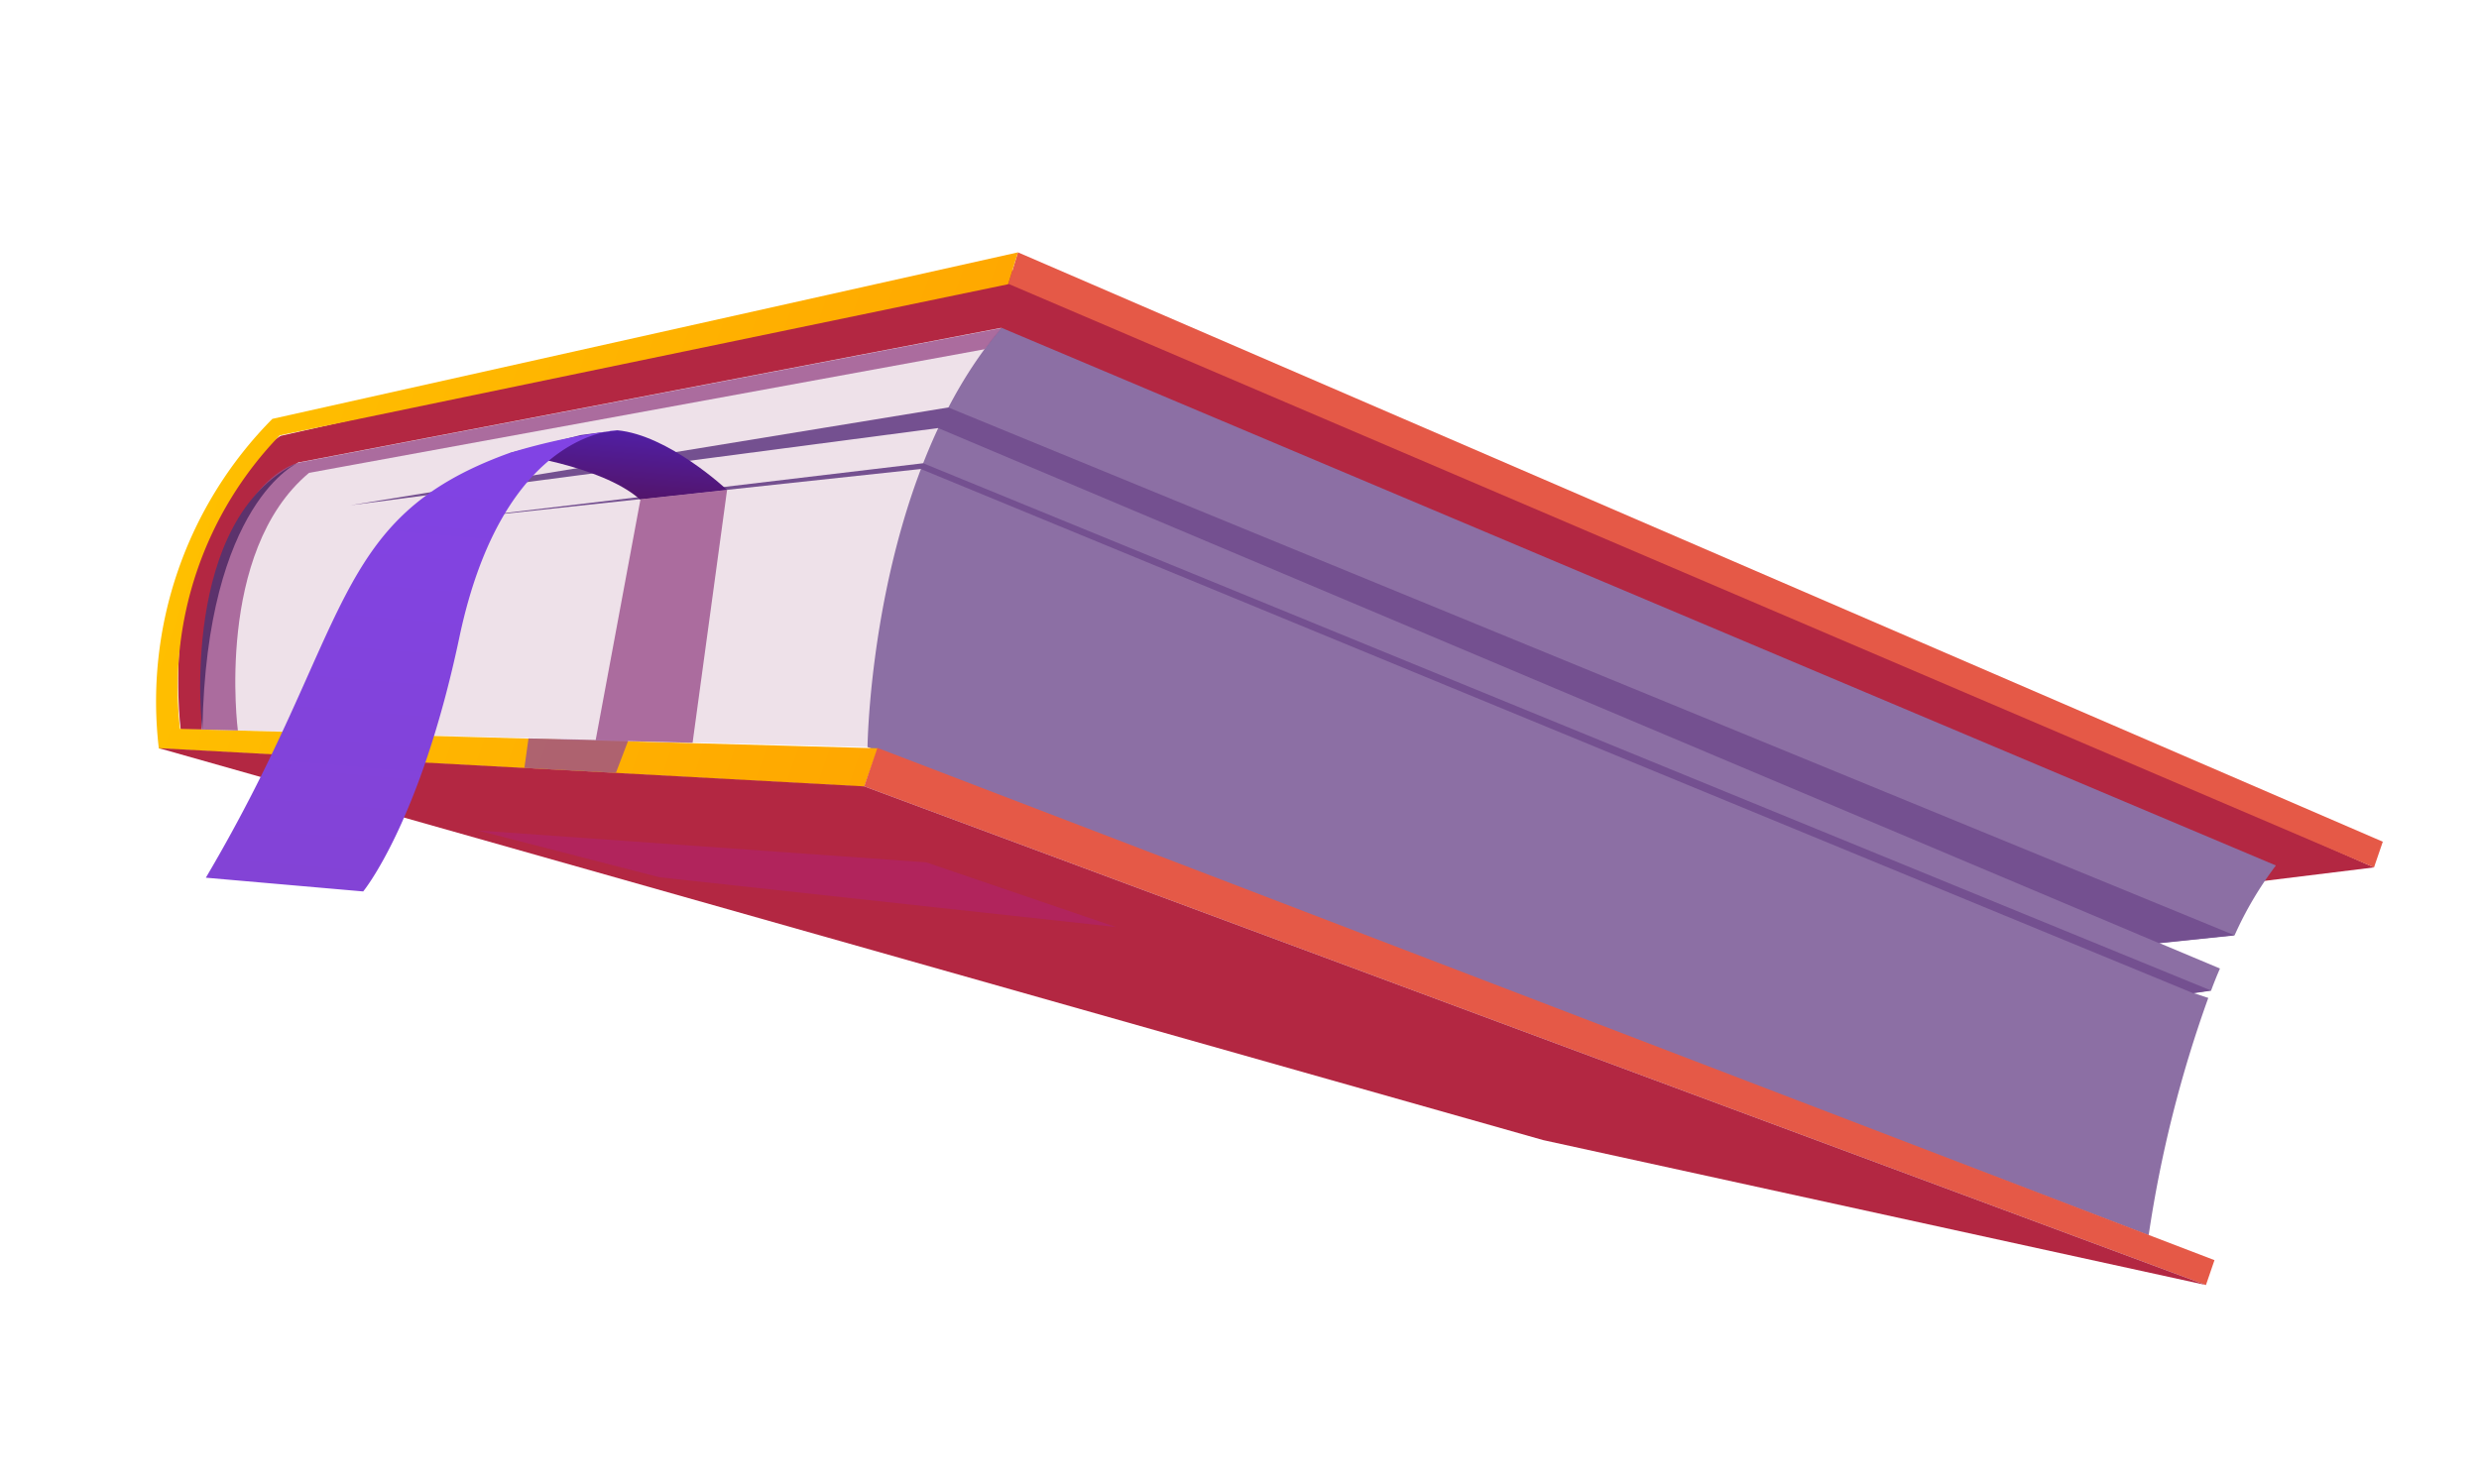
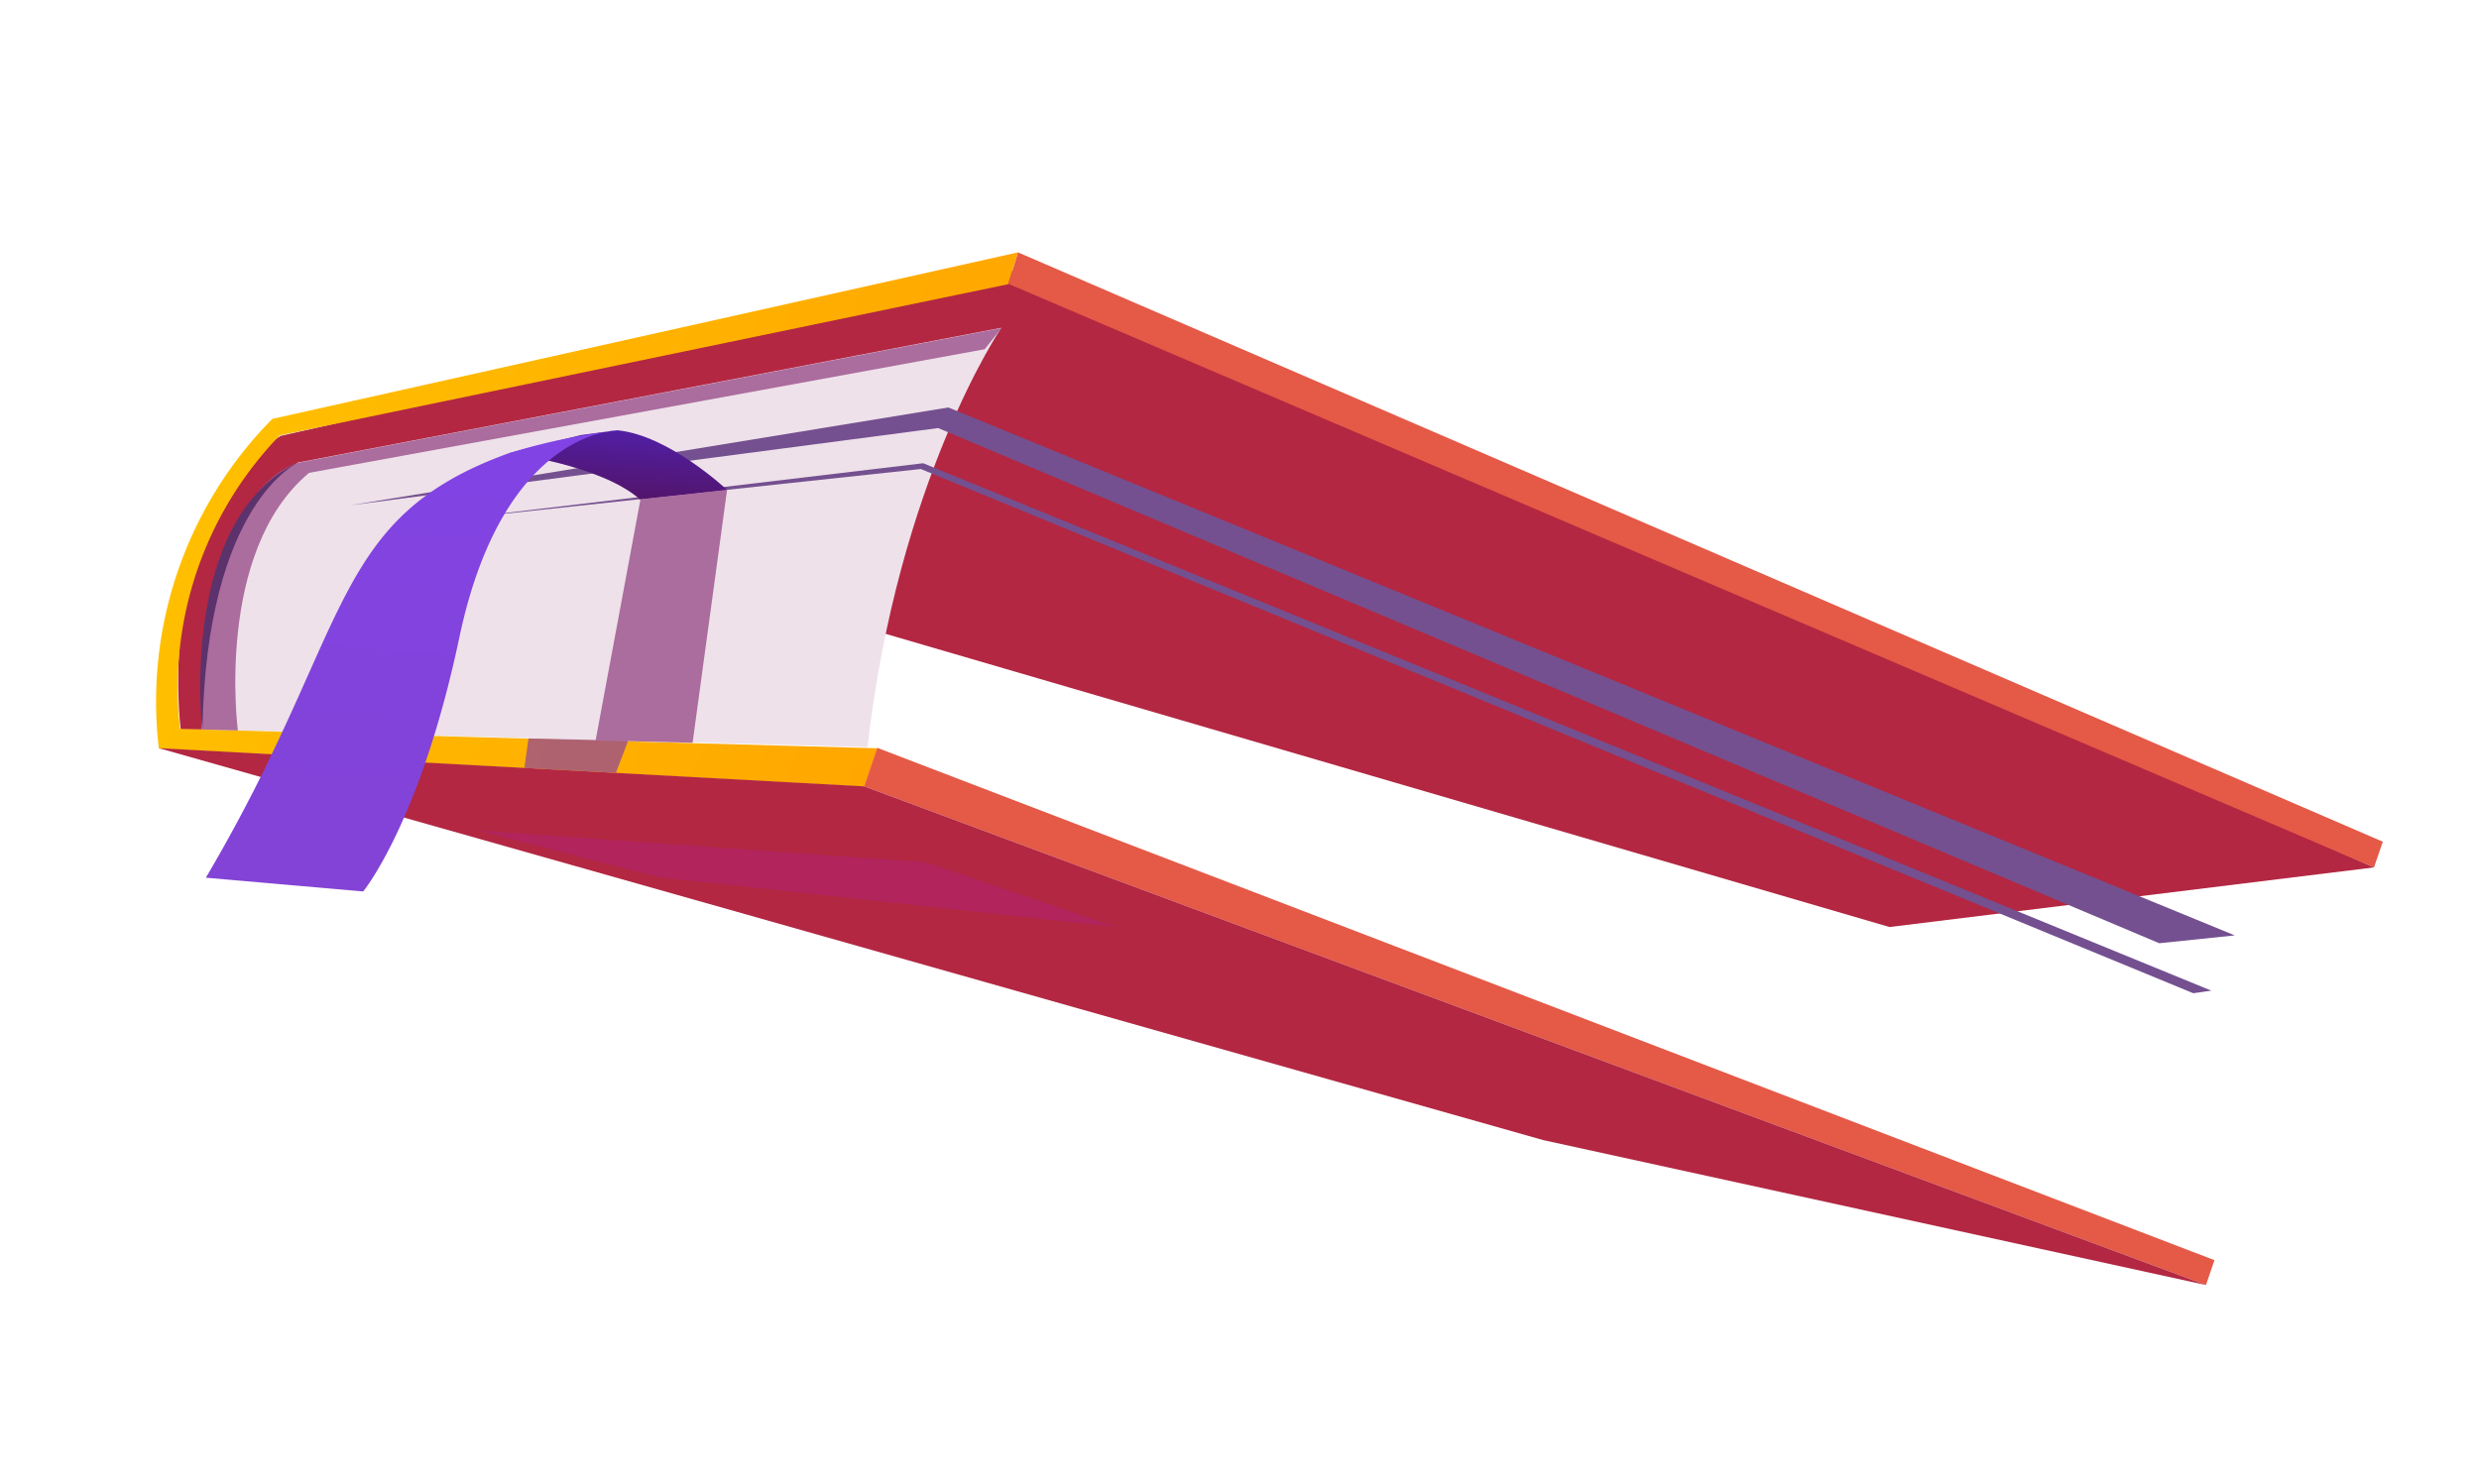
<svg xmlns="http://www.w3.org/2000/svg" viewBox="0 0 180.4 108">
  <defs>
    <style>.cls-1{isolation:isolate;}.cls-2{fill:#b32742;}.cls-10,.cls-11,.cls-12,.cls-2,.cls-3,.cls-4,.cls-5,.cls-6,.cls-7,.cls-8,.cls-9{fill-rule:evenodd;}.cls-3{fill:#e55947;}.cls-4{fill:#eee1e9;}.cls-5{fill:#8c6fa4;}.cls-6{fill:url(#Áĺçűě_ííűé_ăđŕäčĺíň_139);}.cls-7{fill:#745090;}.cls-8{fill:#9a4f8b;}.cls-8,.cls-9{opacity:0.8;mix-blend-mode:multiply;}.cls-9{fill:#b02463;}.cls-10{fill:#5c326c;}.cls-11{fill:url(#Áĺçűě_ííűé_ăđŕäčĺíň_216);}.cls-12{fill:url(#Áĺçűě_ííűé_ăđŕäčĺíň_214);}</style>
    <linearGradient id="Áĺçűě_ííűé_ăđŕäčĺíň_139" x1="43.59" y1="115.51" x2="95.94" y2="115.51" gradientTransform="translate(14.07 -95.65) rotate(19)" gradientUnits="userSpaceOnUse">
      <stop offset="0" stop-color="#ffbf00" />
      <stop offset="1" stop-color="#ffa700" />
    </linearGradient>
    <linearGradient id="Áĺçűě_ííűé_ăđŕäčĺíň_216" x1="50" y1="58.62" x2="50" y2="53.76" gradientTransform="translate(-0.17 -26.36) rotate(4.73)" gradientUnits="userSpaceOnUse">
      <stop offset="0" stop-color="#52146a" />
      <stop offset="0.99" stop-color="#511fa4" />
    </linearGradient>
    <linearGradient id="Áĺçűě_ííűé_ăđŕäčĺíň_214" x1="36.11" y1="88.74" x2="36.11" y2="53.76" gradientTransform="translate(-0.17 -26.36) rotate(4.73)" gradientUnits="userSpaceOnUse">
      <stop offset="0.01" stop-color="#8343d6" />
      <stop offset="1" stop-color="#8143e5" />
    </linearGradient>
  </defs>
  <title>Zeichenfläche 1</title>
  <g class="cls-1">
    <g id="Ebene_1" data-name="Ebene 1">
      <path class="cls-2" d="M172.76,63.14,137.5,67.48,21.73,33.66s-5.69,3.19-7,19.44l-1.58,0s-2-15.3,7.26-21.37L74,19.63Z" />
      <polygon class="cls-3" points="173.4 61.27 74.08 18.37 73.38 20.66 172.76 63.14 173.4 61.27" />
      <path class="cls-4" d="M21.73,33.66l51.14-9.8s-7.53,11.08-9.74,30.52L14.68,53.1S14.33,37.2,21.73,33.66Z" />
-       <path class="cls-5" d="M165.62,63a25.83,25.83,0,0,0-3,5.07h0l-5.5.57,4.43,1.86c-.22.5-.42,1-.64,1.59l-1.31.19,1.1.36a89.71,89.71,0,0,0-4.34,17.28L63.13,54.38S63.35,35,72.88,23.86Z" />
      <path class="cls-6" d="M74.08,18.37,19.82,30.49a29.23,29.23,0,0,0-8.26,24l51.33,2.78,1-2.8L13.1,53.06a26.43,26.43,0,0,1,7.26-21.37l53-11Z" />
      <polygon class="cls-3" points="63.85 54.44 161.15 91.73 160.53 93.54 62.89 57.24 63.85 54.44" />
      <polygon class="cls-2" points="160.53 93.54 112.3 82.99 11.56 54.46 62.89 57.24 160.53 93.54" />
      <polygon class="cls-7" points="69.01 29.66 25.5 36.78 68.27 31.16 157.13 68.66 162.63 68.09 69.01 29.66" />
      <polygon class="cls-7" points="67.18 33.72 32.58 37.84 67.01 34.14 159.61 72.3 160.92 72.11 67.18 33.72" />
      <path class="cls-8" d="M14.68,53.1l2.63.07s-1.7-13,5.18-18.75l49.17-9,1.22-1.54-51.15,9.8S14.53,35.06,14.68,53.1Z" />
      <polygon class="cls-9" points="34.76 60.45 67.4 62.77 81.21 67.48 48 63.86 34.76 60.45" />
      <path class="cls-10" d="M21.73,33.66s-6.7,2.87-7,19.44C14.68,53.1,13,37.72,21.73,33.66Z" />
      <path class="cls-11" d="M52.91,35.66s-4.25-4-8-4.34l-2.64.35L37,33s6.68.81,9.57,3.35Z" />
      <path class="cls-12" d="M45,31.32s-8.36-.13-11.57,15.07c-2.84,13.47-7,18.5-7,18.5l-11.45-1C25.69,45.75,23.89,37.76,37,33A44.05,44.05,0,0,1,45,31.32Z" />
      <polygon class="cls-8" points="52.91 35.66 50.4 54.07 45.7 53.95 44.82 56.26 38.16 55.9 38.46 53.75 43.35 53.86 46.61 36.34 52.91 35.66" />
    </g>
  </g>
</svg>